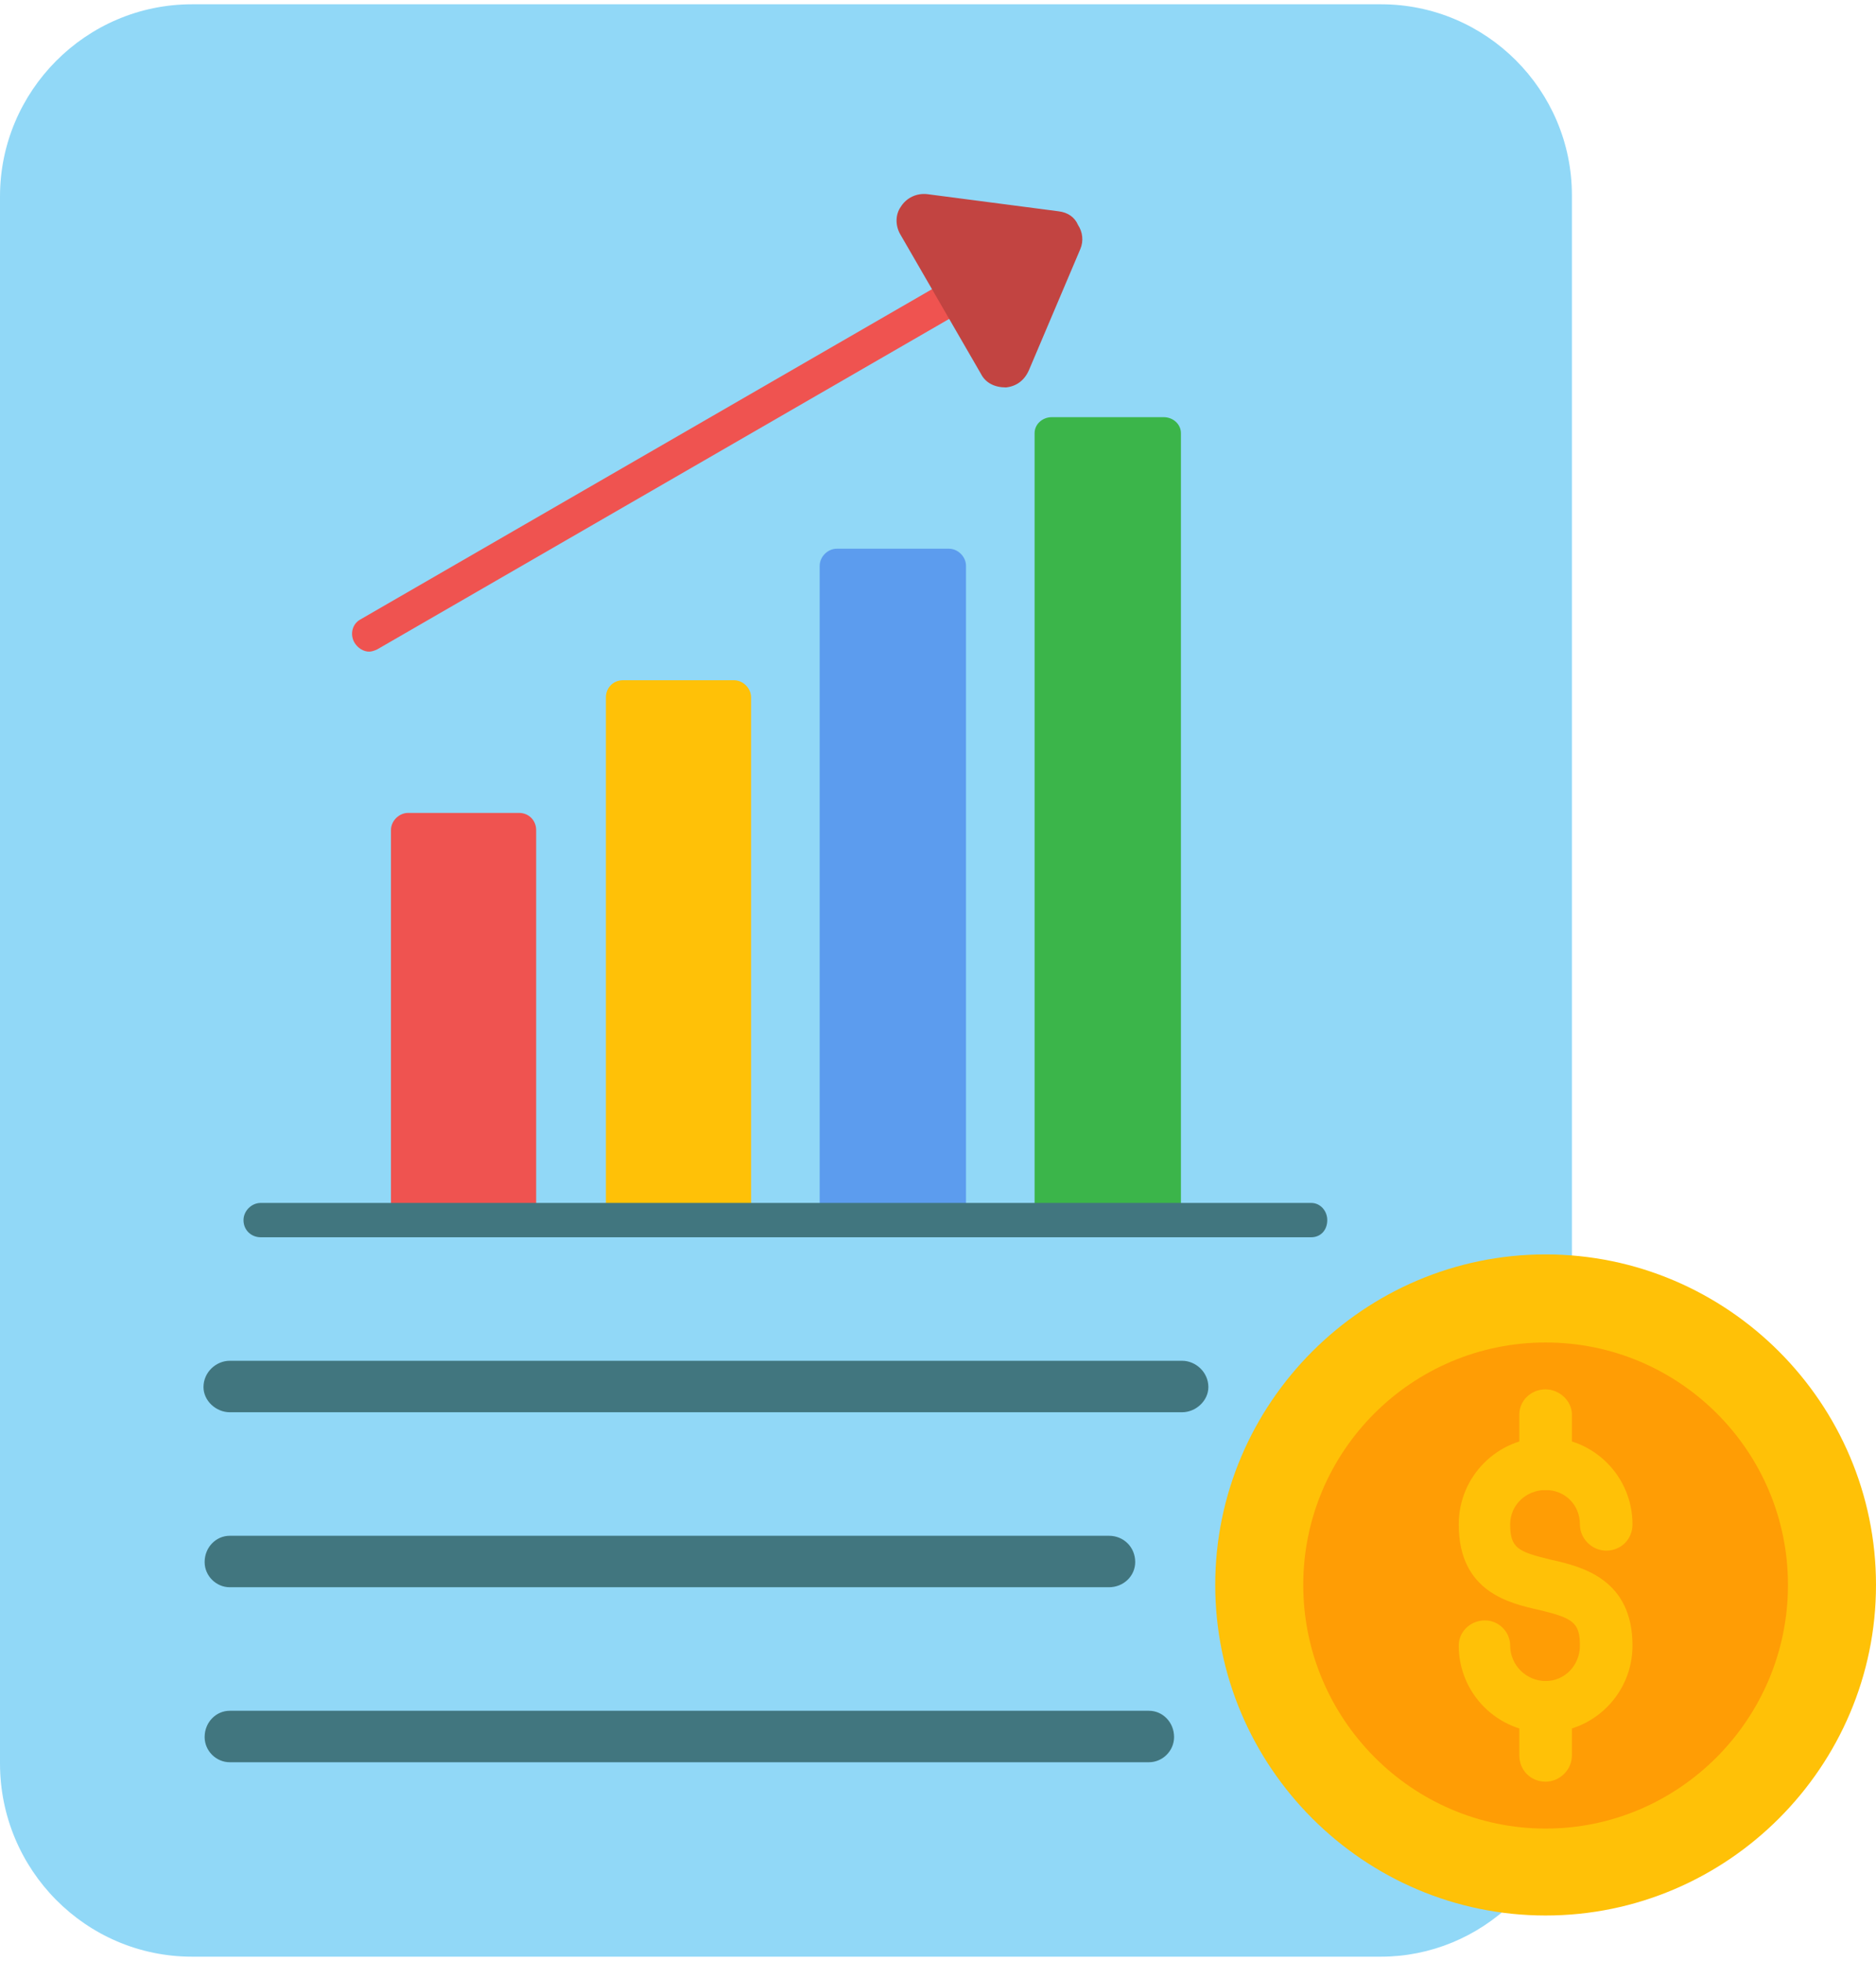
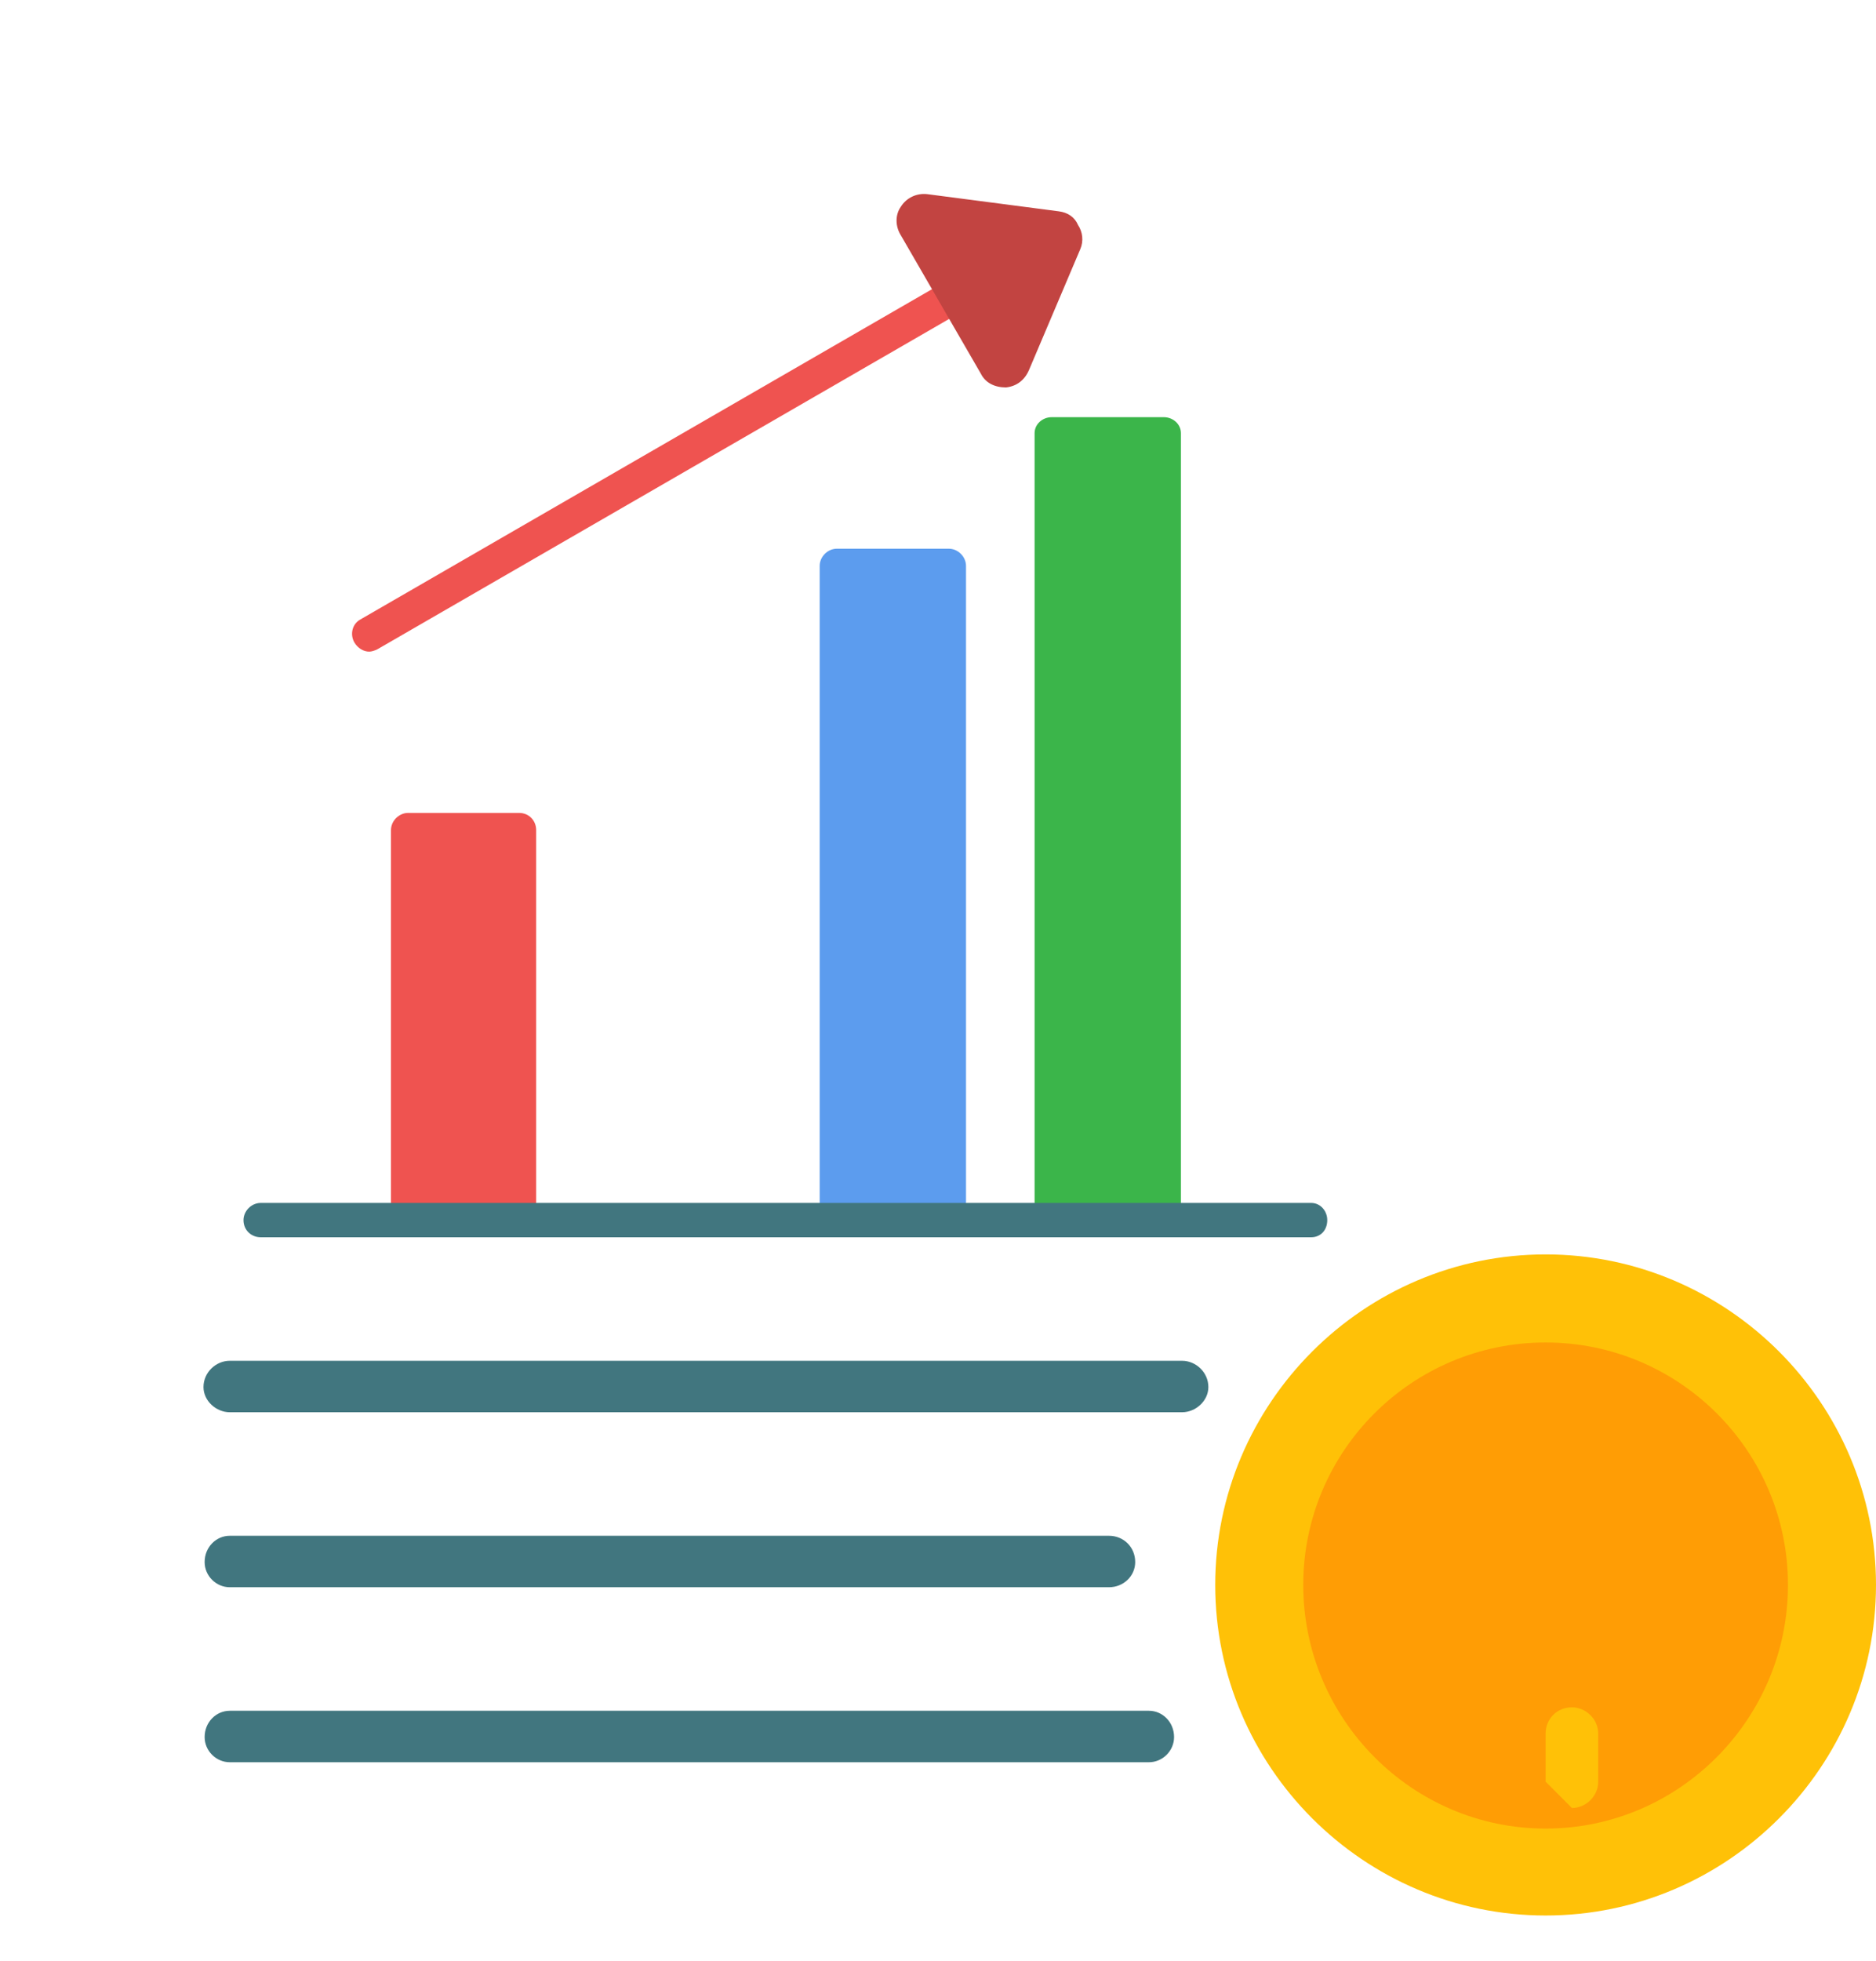
<svg xmlns="http://www.w3.org/2000/svg" version="1.2" viewBox="0 0 1641 1707" width="67" height="70">
  <title>Earning Reports-svg</title>
  <style>
		.s0 { fill: #91d8f7 } 
		.s1 { fill: #ef5350 } 
		.s2 { fill: #ffc107 } 
		.s3 { fill: #5c9cee } 
		.s4 { fill: #3bb54a } 
		.s5 { fill: #c24441 } 
		.s6 { fill: #41767f } 
		.s7 { fill: #ff9d05 } 
	</style>
  <g id="Layer_x0020_1">
-     <path fill-rule="evenodd" class="s0" d="m1208 1707h-1040c-93 0-168-76-168-169v-1370c0-92 75-168 168-168h1040c92 0 167 75 167 167v950c0 12-11 22-23 22-134 0-243 109-243 243 0 119 85 220 202 240 9 1 15 7 18 15 3 8 0 17-6 23-31 30-72 47-115 47z" />
    <path fill-rule="evenodd" class="s1" d="m454 1078h-97c-8 0-15-6-15-15v-341c0-8 7-15 15-15h97c9 0 15 7 15 15v341c0 9-6 15-15 15z" />
-     <path fill-rule="evenodd" class="s2" d="m642 1078h-97c-9 0-15-6-15-15v-457c0-8 6-15 15-15h97c8 0 15 7 15 15v457c0 9-7 15-15 15z" />
    <path fill-rule="evenodd" class="s3" d="m830 1078h-98c-8 0-15-6-15-15v-572c0-8 7-15 15-15h98c8 0 15 7 15 15v572c0 9-7 15-15 15z" />
    <path fill-rule="evenodd" class="s4" d="m1018 1078h-98c-8 0-15-6-15-15v-688c0-8 7-14 15-14h98c8 0 15 6 15 14v688c0 9-7 15-15 15z" />
    <path fill-rule="evenodd" class="s1" d="m323 566c-5 0-10-3-13-8-4-7-2-16 5-20l587-339c7-4 16-1 20 6 4 7 2 16-5 20l-587 339c-2 1-5 2-7 2z" />
    <path fill-rule="evenodd" class="s5" d="m945 214l-45 106c-4 9-11 14-20 15-10 0-18-4-22-12l-70-121c-5-8-5-18 0-25 5-8 14-12 23-11l115 15c8 1 14 5 17 12 4 6 5 14 2 21z" />
    <g>
      <path fill-rule="evenodd" class="s6" d="m1147 1078h-919c-8 0-15-6-15-15 0-8 7-15 15-15h919c8 0 14 7 14 15 0 9-6 15-14 15z" />
      <path fill-rule="evenodd" class="s6" d="m1034 1231h-833c-12 0-23-10-23-22 0-13 11-23 23-23h833c12 0 23 10 23 23 0 12-11 22-23 22z" />
      <path fill-rule="evenodd" class="s6" d="m970 1384h-769c-12 0-22-10-22-22 0-13 10-23 22-23h769c13 0 23 10 23 23 0 12-10 22-23 22z" />
      <path fill-rule="evenodd" class="s6" d="m1005 1537h-804c-12 0-22-10-22-22 0-13 10-23 22-23h804c12 0 22 10 22 23 0 12-10 22-22 22z" />
    </g>
    <path fill-rule="evenodd" class="s2" d="m1352 1671c-159 0-289-130-289-289 0-159 130-289 289-289 159 0 289 130 289 289 0 159-130 289-289 289z" />
    <path fill-rule="evenodd" class="s7" d="m1352 1595c-117 0-212-96-212-213 0-117 95-212 212-212 117 0 212 95 212 212 0 117-95 213-212 213z" />
-     <path fill-rule="evenodd" class="s2" d="m1352 1511c-42 0-76-34-76-76 0-12 10-22 23-22 12 0 22 10 22 22 0 17 14 31 31 31 17 0 30-14 30-31 0-20-6-24-35-31-27-6-71-16-71-75 0-42 34-76 76-76 42 0 76 34 76 76 0 13-10 23-23 23-12 0-23-10-23-23 0-17-13-30-30-30-17 0-31 13-31 30 0 21 7 24 36 31 27 6 71 17 71 75 0 42-34 76-76 76z" />
-     <path fill-rule="evenodd" class="s2" d="m1352 1299c-13 0-23-11-23-23v-43c0-12 10-22 23-22 12 0 23 10 23 22v43c0 12-11 23-23 23z" />
-     <path fill-rule="evenodd" class="s2" d="m1352 1554c-13 0-23-10-23-23v-42c0-13 10-23 23-23 12 0 23 10 23 23v42c0 13-11 23-23 23z" />
+     <path fill-rule="evenodd" class="s2" d="m1352 1554v-42c0-13 10-23 23-23 12 0 23 10 23 23v42c0 13-11 23-23 23z" />
  </g>
</svg>